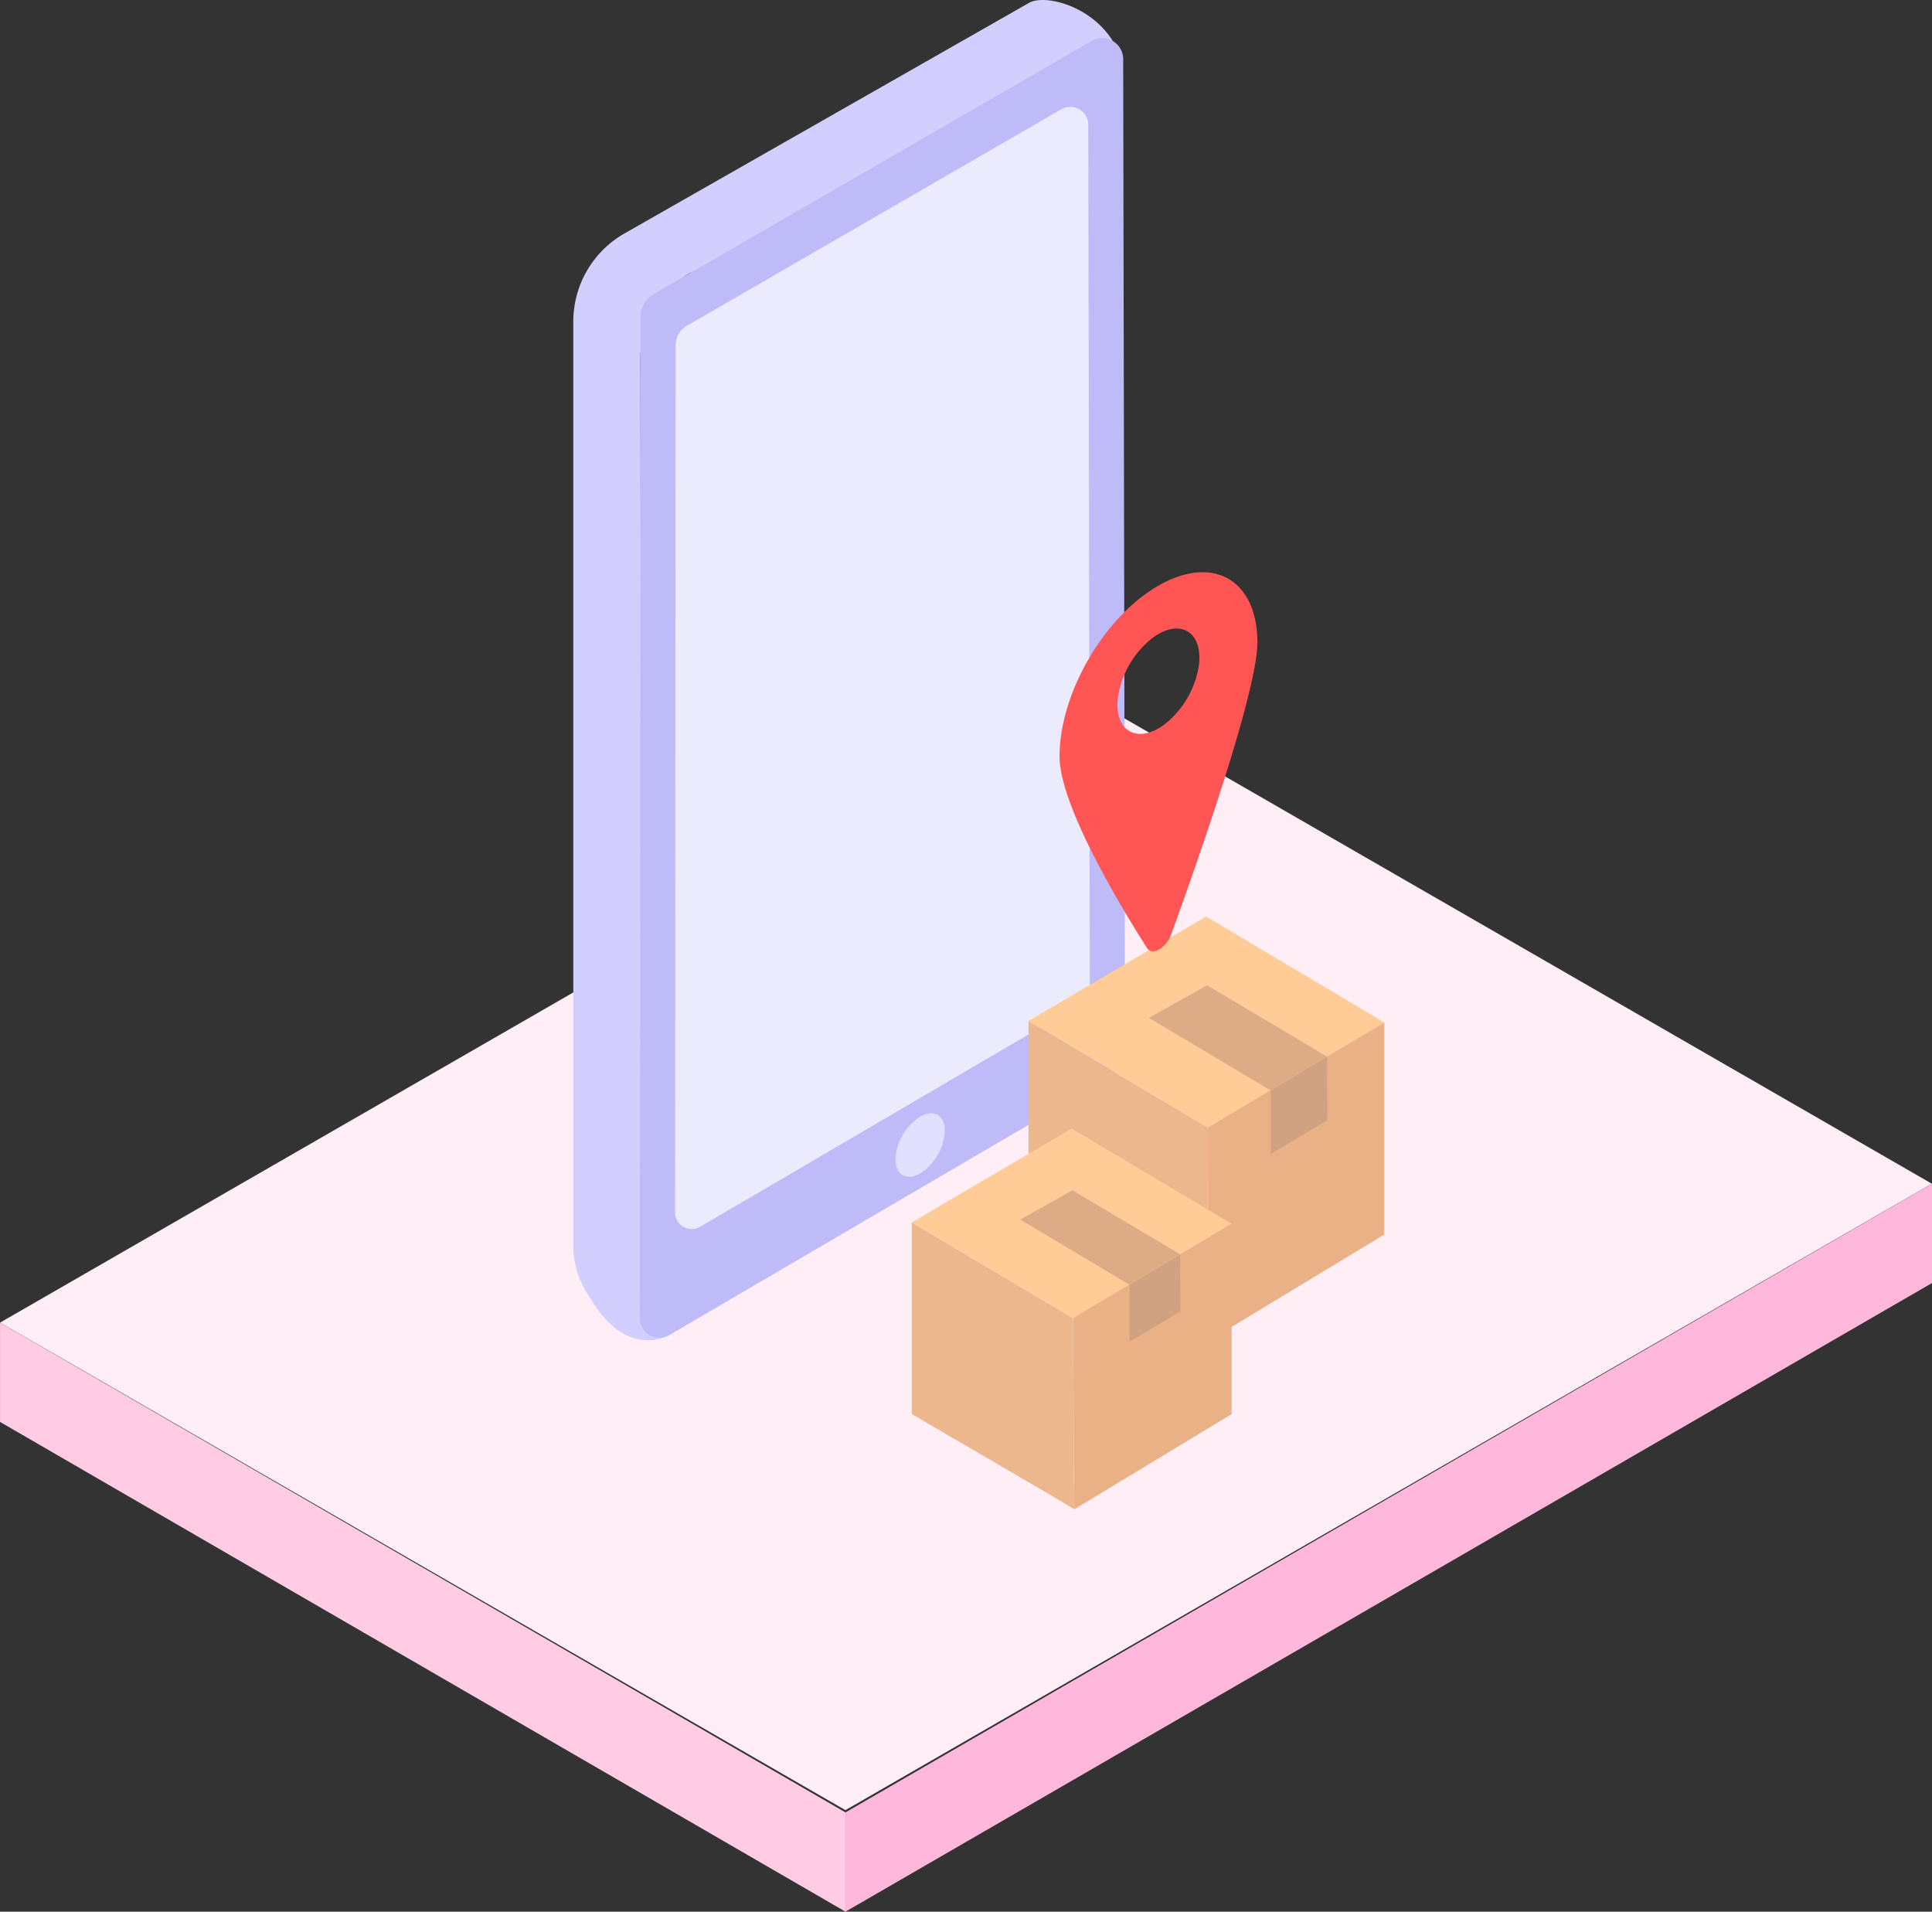
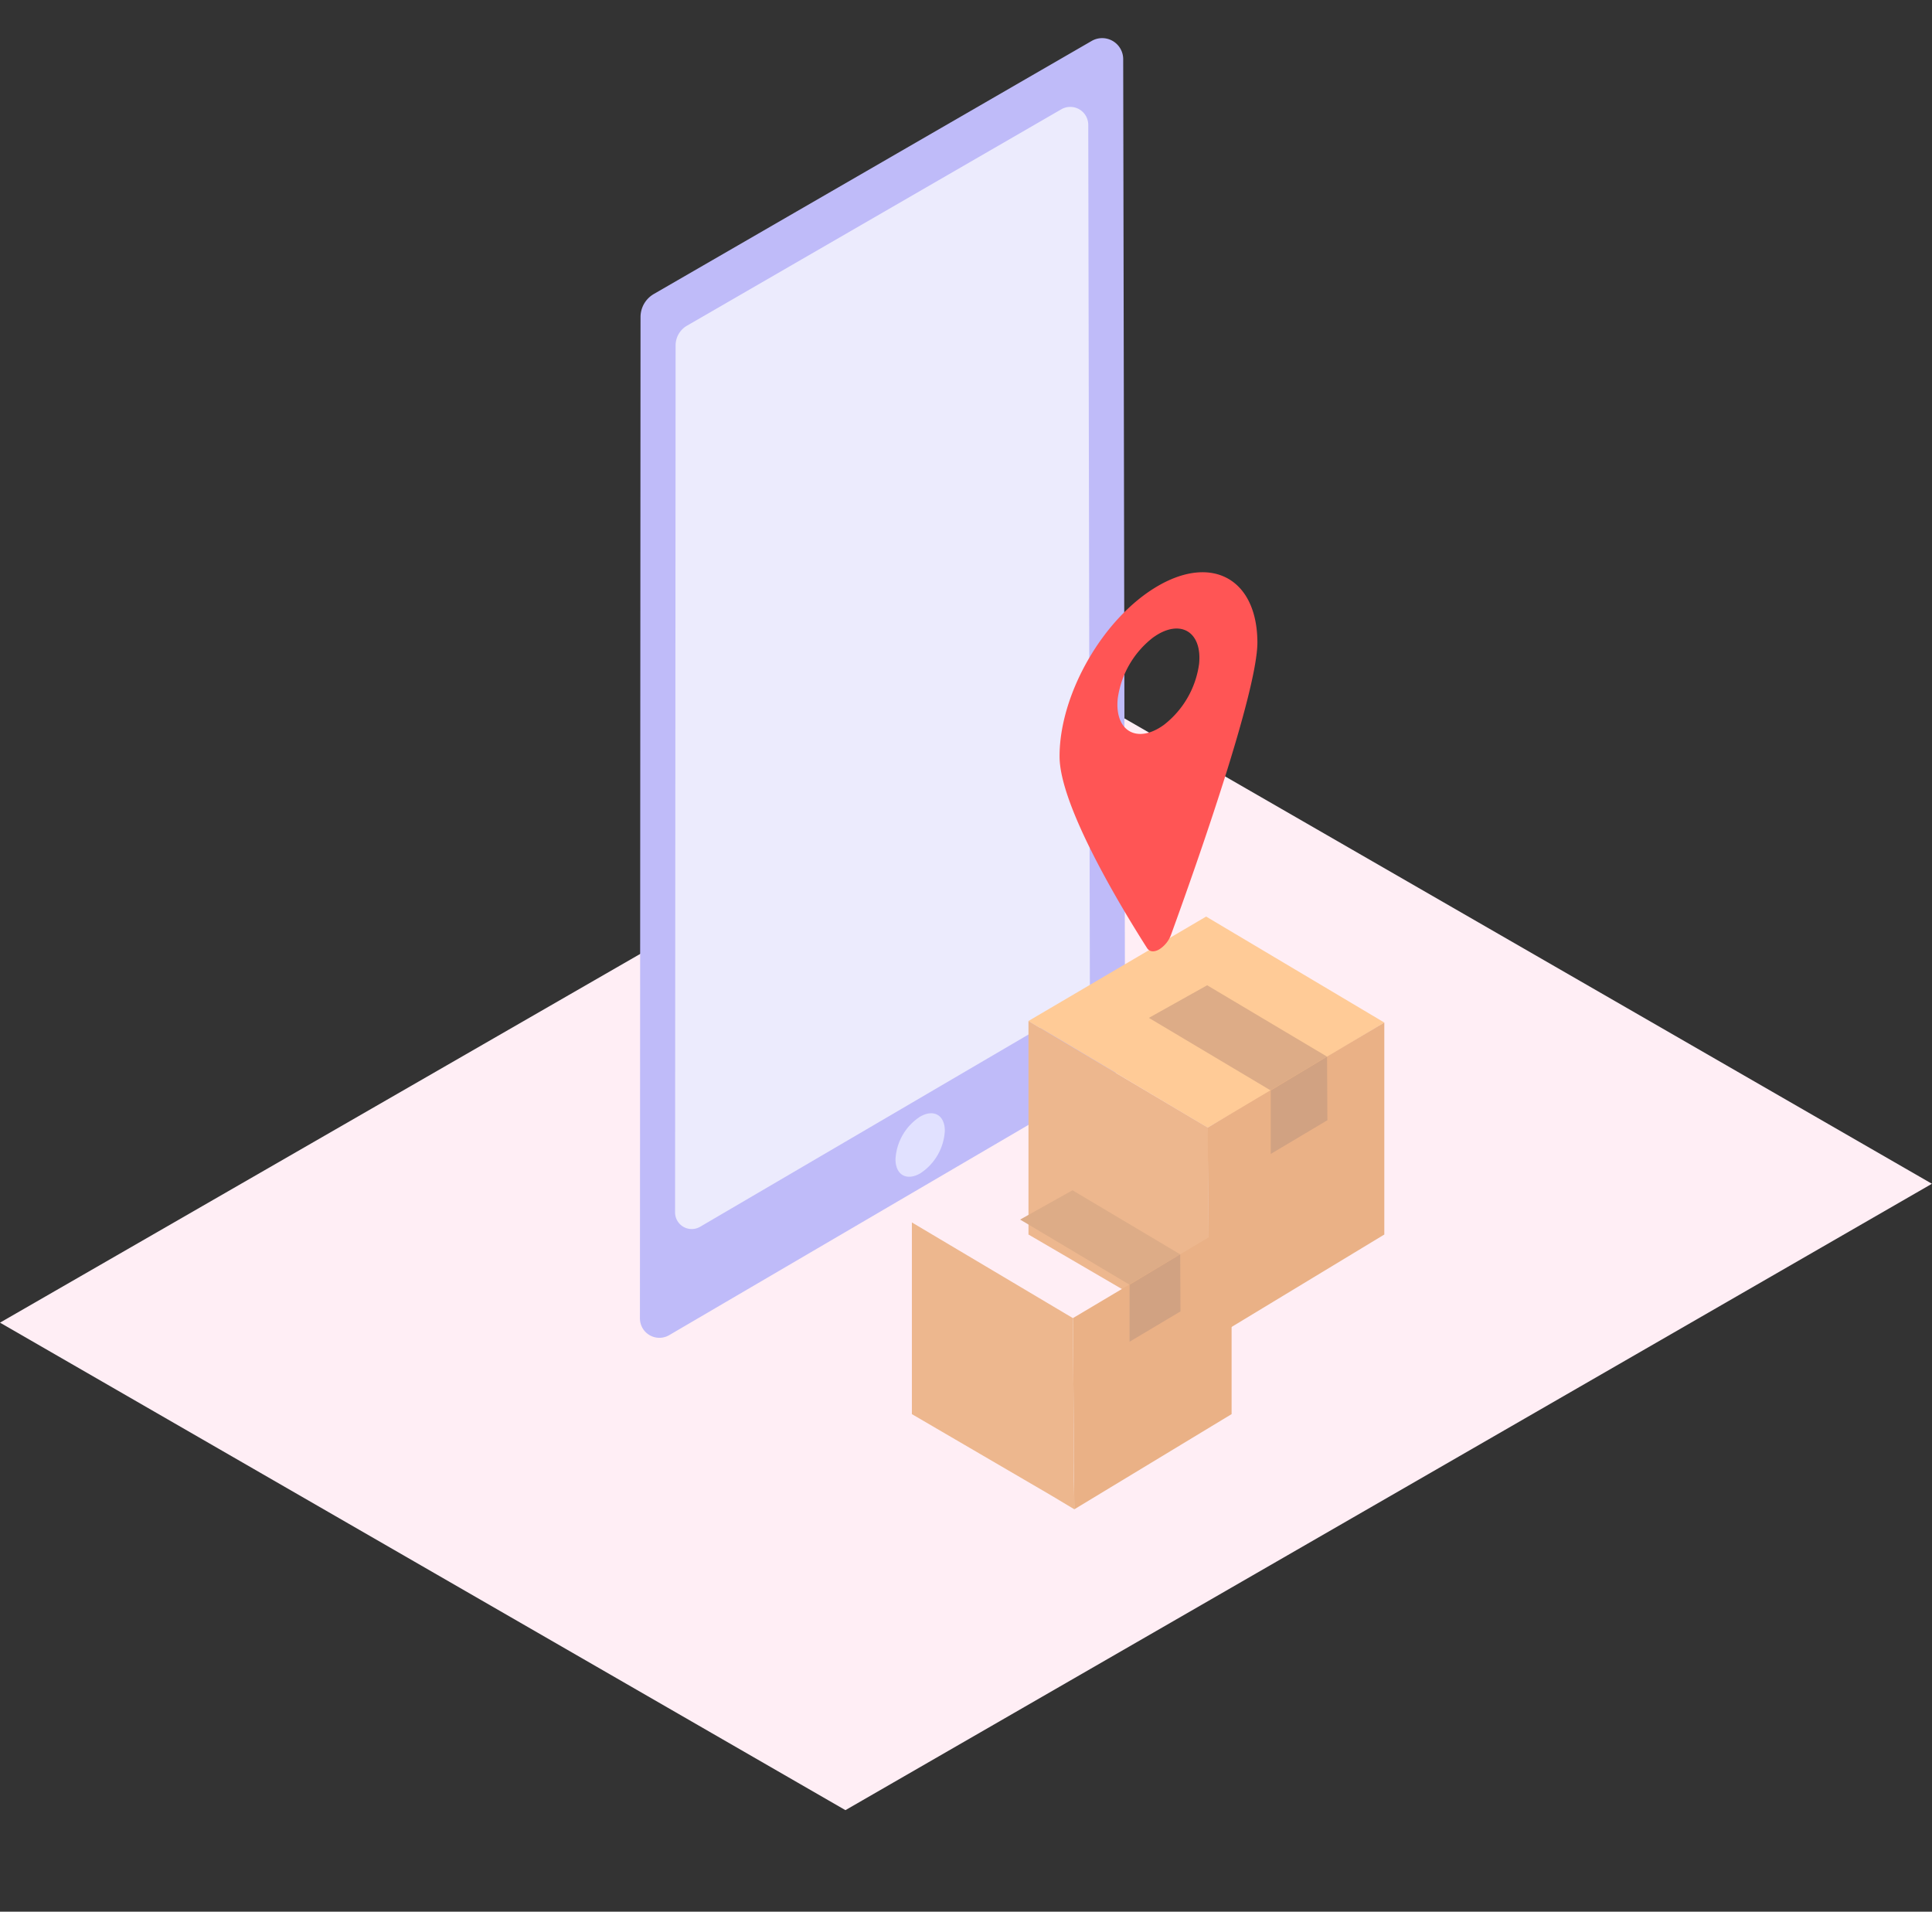
<svg xmlns="http://www.w3.org/2000/svg" viewBox="0 0 445.71 441">
  <rect x="0" y="0" width="445.71" height="441" fill="#333333" stroke="none" />
  <defs>
    <style>.cls-8{fill:#ffcb97}.cls-9{fill:#ddac87}.cls-10{fill:#f7f5ff}.cls-11{fill:#edb78e}.cls-12{fill:#eab186}.cls-13{fill:#d1a282}</style>
  </defs>
  <g id="Layer_2" data-name="Layer 2">
    <g id="Layer_1-2" data-name="Layer 1">
      <path fill="#ffeef5" d="M0 305.12l250.72-144.4 194.97 112.36-250.65 144.5L0 305.12z" />
-       <path fill="#ffcce3" d="M.01 305.13v22.89L195.05 441v-22.9L.01 305.13z" />
-       <path fill="#ffb8dc" d="M195.05 418.1l250.66-145.02v22.9L195.05 441v-22.9z" />
-       <path d="M237.42.65l-93.36 53.21a23.38 23.38 0 0 0-11.8 20.32v213.3a20.11 20.11 0 0 0 3.5 11.31c3.89 6.89 8.06 9.44 11.46 10.16h.06a10.56 10.56 0 0 0 7.08-.94l-6.36-4.36-.25-221A22.59 22.59 0 0 1 159 63.09L259 14.9C255.91 2.31 241.61-1.73 237.42.65z" fill="#d2cfff" />
      <path d="M147.63 304.14l.14-231a6.15 6.15 0 0 1 3.07-5.32l101-58.37a4.85 4.85 0 0 1 7.28 4.19l.43 229.25a6.18 6.18 0 0 1-3 5.32L154.39 308a4.49 4.49 0 0 1-6.76-3.86z" fill="#bfbbf9" />
      <path d="M155.74 279.68l.12-200a5.25 5.25 0 0 1 2.63-4.55l86.34-49.91a4.15 4.15 0 0 1 6.23 3.58l.37 198.54a5.26 5.26 0 0 1-2.6 4.54L161.52 283a3.84 3.84 0 0 1-5.78-3.32z" fill="#fff" opacity=".7" />
      <path d="M212.26 257.6c3.15-1.82 5.7-.36 5.71 3.25a12.5 12.5 0 0 1-5.67 9.83c-3.15 1.82-5.7.36-5.71-3.25a12.5 12.5 0 0 1 5.67-9.83z" fill="#e1e1ff" />
      <path class="cls-8" d="M319.36 235.89l-13.21 8-12.99 7.86-14.55 8.38-34.58-20.61-6.8-3.97 41.02-24.11 41.11 24.45z" />
      <path class="cls-9" d="M265.04 234.81l13.45-7.52 27.66 16.46-12.99 7.81-28.12-16.75z" />
      <path class="cls-10" d="M319.36 284.79l-24.17 14.63-11.69 7.05-4.54 2.76-6.24-3.71-.13-.1-.06-.02-24.87-14.81-3.63-2.16v-7.97l16.04-9.43 18.18-10.69.36.21 40.75 24.24z" />
      <path class="cls-11" d="M279 309.23l-6.37-3.81-35.36-20.63v-49.24l41.38 24.58v.42l.16 21.6.09 14v5.45z" />
-       <path class="cls-12" d="M278.61 260.13l40.75-24.24v48.9l-40.4 24.45-.35-49.11z" />
+       <path class="cls-12" d="M278.61 260.13l40.75-24.24v48.9l-40.4 24.45-.35-49.11" />
      <path class="cls-13" d="M306.15 243.75l.08 14.67-13.07 7.78v-14.64l12.99-7.81z" />
-       <path class="cls-8" d="M284.13 282.3l-11.87 7.19-11.66 7.05-13.07 7.53-31.06-18.51-6.1-3.56 36.84-21.66 36.92 21.96z" />
      <path class="cls-9" d="M235.34 281.34l12.08-6.76 24.85 14.78-11.67 7.02-25.26-15.04z" />
      <path class="cls-10" d="M284.13 326.22l-21.71 13.14-10.5 6.33-4.08 2.48-5.6-3.33-.12-.09-.05-.01-22.34-13.31-3.26-1.94v-7.16l14.41-8.47 16.33-9.6.32.19 36.6 21.77z" />
      <path class="cls-11" d="M247.84 348.17l-5.72-3.42-31.75-18.53V282l37.16 22.08v.38l.14 19.4.08 12.57v4.9c.06 2.27.07 4.55.09 6.84z" />
      <path class="cls-12" d="M247.53 304.07l36.6-21.77v43.92l-36.29 21.96-.31-44.11z" />
      <path class="cls-13" d="M272.27 289.36l.06 13.17-11.74 6.99v-13.14l11.68-7.02z" />
      <path d="M267.19 135.14c12.6-7.28 22.85-1.43 22.89 13.05 0 11.31-13.8 50.62-19.86 67.27a6.78 6.78 0 0 1-2.79 3.55c-1.11.64-2.21.63-2.81-.31-6.13-9.62-20.15-32.85-20.18-44.16-.04-14.48 10.14-32.12 22.75-39.4zm9.44 18c.7-7-3.79-10.1-9.41-6.86-.41.24-.82.51-1.24.81a21.49 21.49 0 0 0-8.12 14.07c-.7 7 3.79 10.11 9.42 6.86a13.76 13.76 0 0 0 1.24-.81 21.46 21.46 0 0 0 8.11-14.07" fill="#f55" />
    </g>
  </g>
</svg>